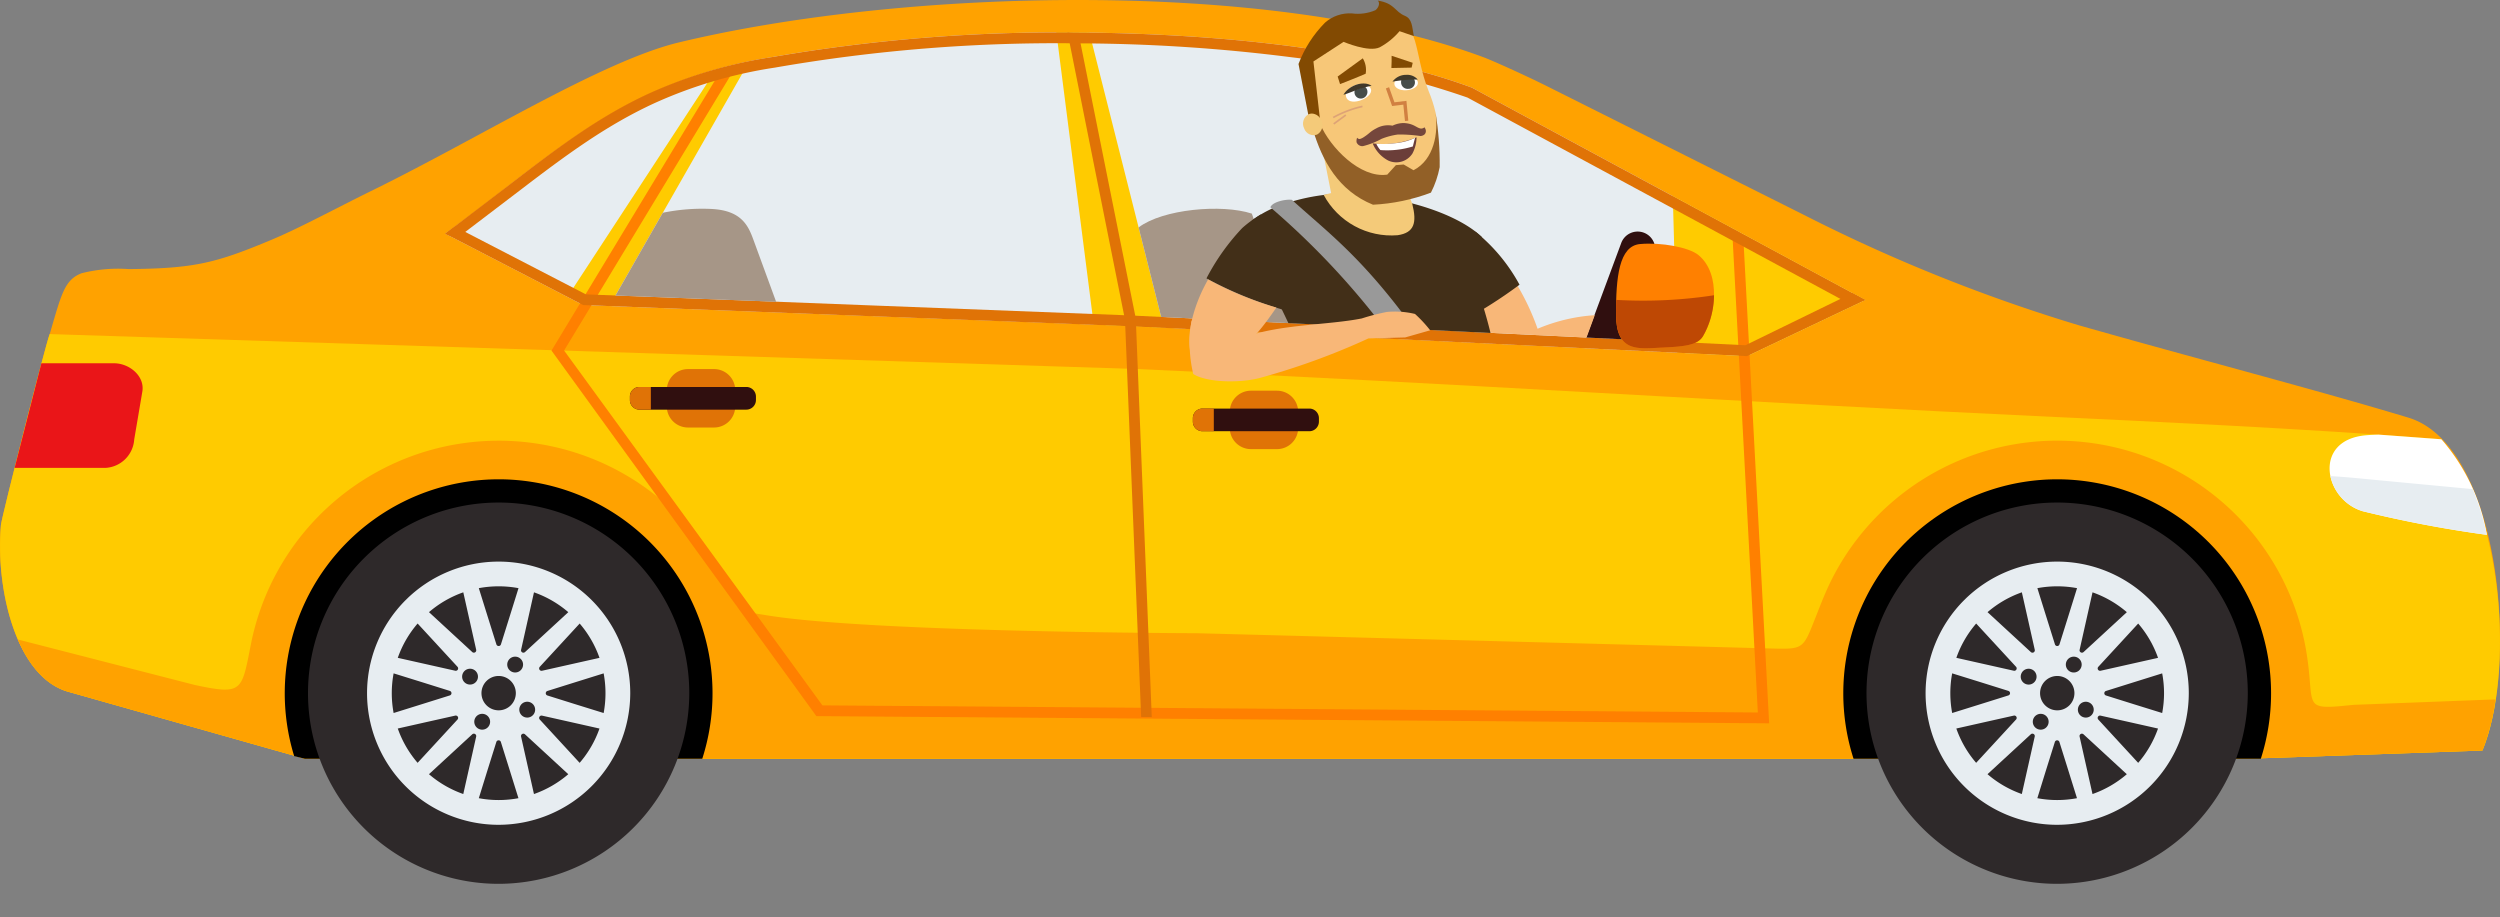
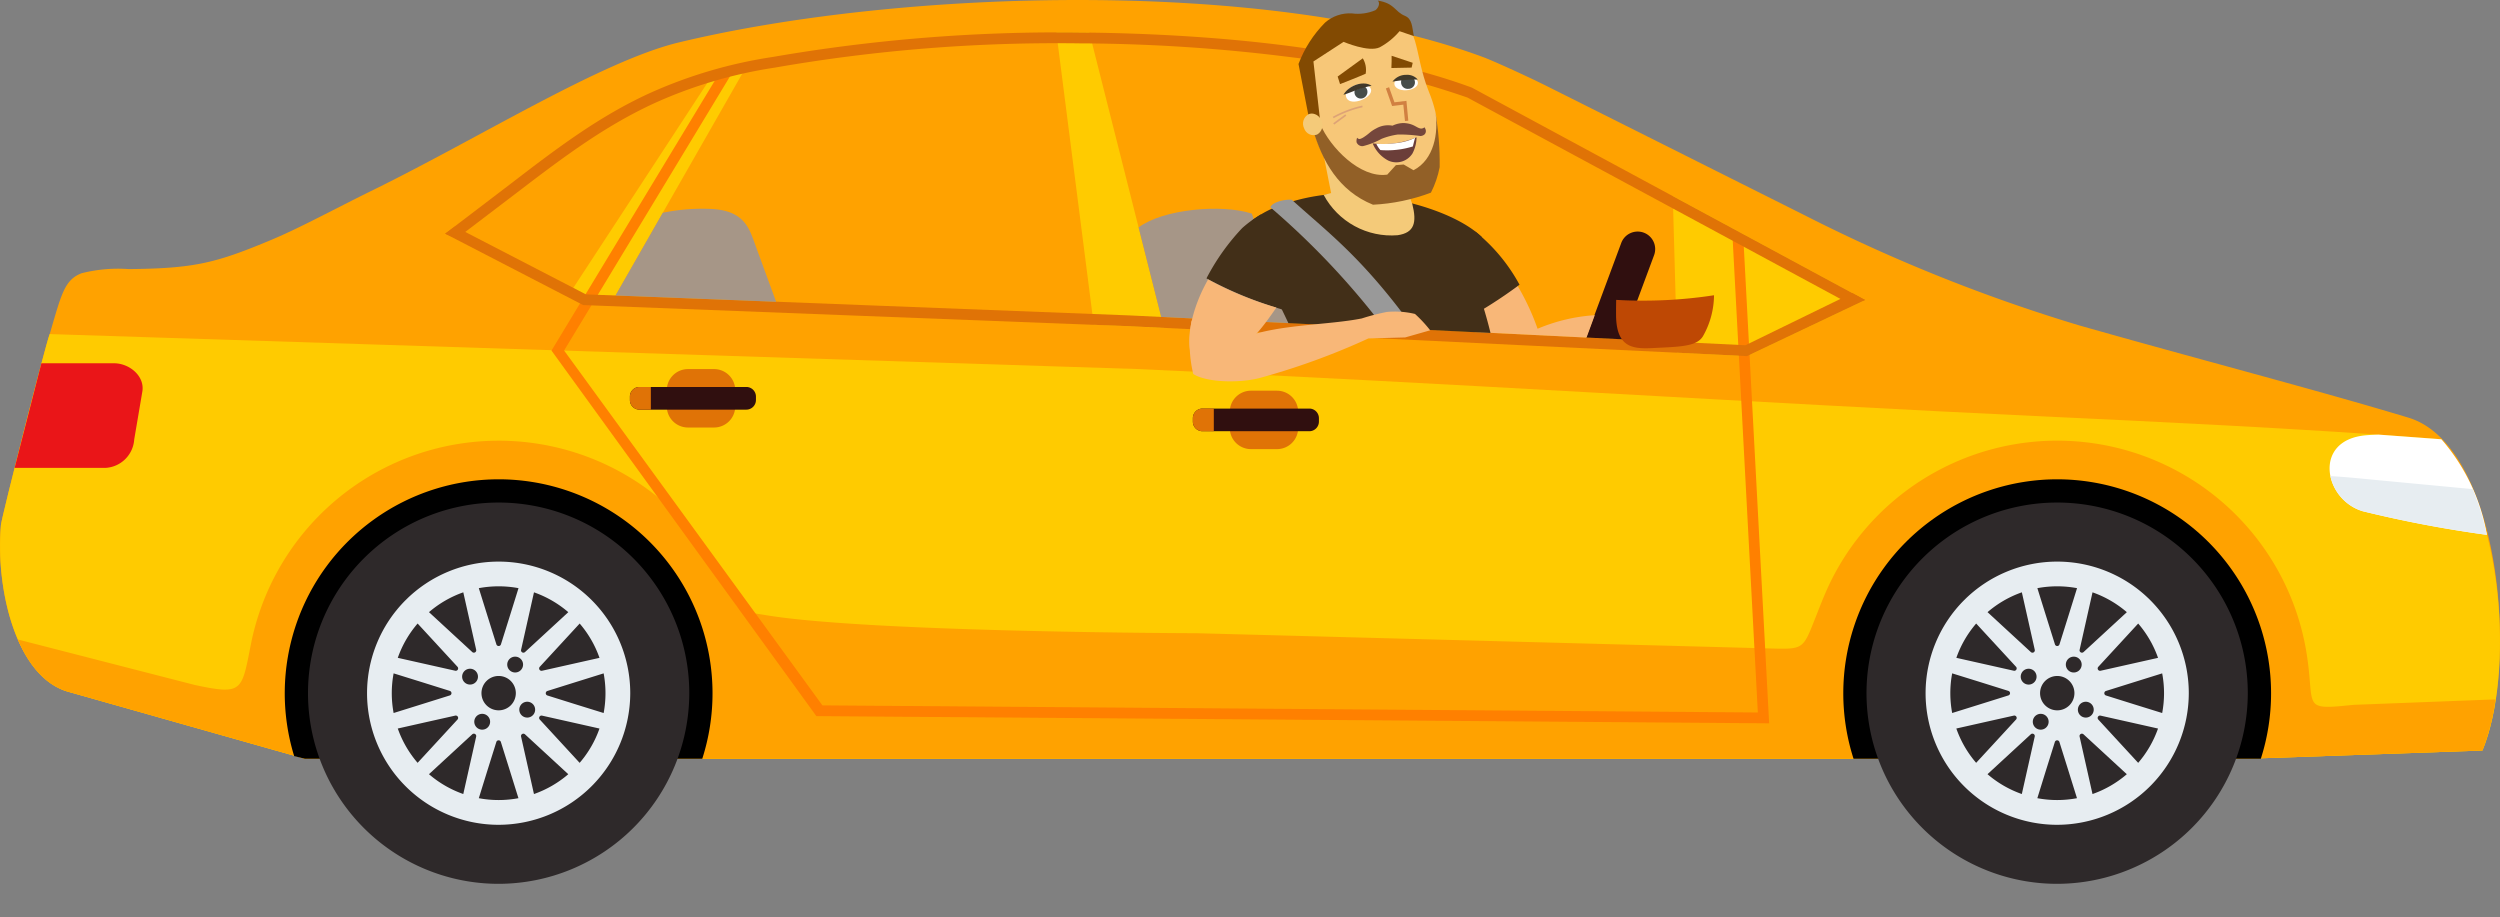
<svg xmlns="http://www.w3.org/2000/svg" xmlns:xlink="http://www.w3.org/1999/xlink" id="red-car" width="250" height="91.712" viewBox="0 0 250 91.712">
  <rect x="0" y="0" width="250" height="91.712" fill="#808080" stroke="none" />
  <defs>
    <clipPath id="clip-path">
      <rect id="Rectangle_16" data-name="Rectangle 16" width="250" height="91.712" fill="none" />
    </clipPath>
    <clipPath id="clip-path-3">
      <path id="Path_37" data-name="Path 37" d="M549.9,60.85l2.311,6.226c.461,1.847.207,2.861-1.472,3.106a7.689,7.689,0,0,1-7.395-4.031l.745-.184-1.509-7.637Z" transform="translate(-542.586 -58.33)" fill="none" />
    </clipPath>
    <linearGradient id="linear-gradient" x1="-10.592" y1="-5.499" x2="-10.573" y2="-5.499" gradientUnits="objectBoundingBox">
      <stop offset="0" stop-color="#ea9344" />
      <stop offset="1" stop-color="#f4ca79" />
    </linearGradient>
    <clipPath id="clip-path-5">
      <path id="Path_39" data-name="Path 39" d="M539.81,9.726c3.181.034,2.372,3.22,3.971,7.21a12.838,12.838,0,0,1,.659,2.033c.4,1.824.219,4.271-.972,7.647-1.093.273-4.418,1.378-5.724,1.043-2.267-1.239-4.11-1.847-5.895-8.119-.386-2.471-1.118-4.678-.433-6.237,1.072-2.442,4.321-3.579,8.181-3.579h.212" transform="translate(-531.135 -9.725)" fill="none" />
    </clipPath>
    <linearGradient id="linear-gradient-2" x1="-4.622" y1="-3.599" x2="-4.613" y2="-3.599" gradientUnits="objectBoundingBox">
      <stop offset="0" stop-color="#f8b375" />
      <stop offset="1" stop-color="#f7c778" />
    </linearGradient>
    <clipPath id="clip-path-6">
      <path id="Path_40" data-name="Path 40" d="M542.66,61.625a9.406,9.406,0,0,1-.873,2.542,19.041,19.041,0,0,1-5.793,1.208c-3.458-1.4-5.08-4.386-6.025-7.576l.767-.442c.956,2.243,3.949,5.4,6.684,5.009.251-.257.612-.691.863-.949l.777-.064c.293.167.7.406.988.573,2.05-1.061,2.508-3.714,2.188-5.792a30.123,30.123,0,0,1,.425,5.491" transform="translate(-529.969 -56.134)" fill="none" />
    </clipPath>
    <linearGradient id="linear-gradient-3" x1="-6.844" y1="-5.174" x2="-6.831" y2="-5.174" gradientUnits="objectBoundingBox">
      <stop offset="0" stop-color="#612f34" />
      <stop offset="0.21" stop-color="#612f34" />
      <stop offset="0.77" stop-color="#926027" />
      <stop offset="1" stop-color="#926027" />
    </linearGradient>
    <clipPath id="clip-path-8">
      <path id="Path_46" data-name="Path 46" d="M548.78,45.564c.294-.024.728-.075,1.151-.115.038.446.132,1.18.172,1.794-.658.059-3.591.372-3.591.372l.942-3.412.753-.25s.358,1.01.572,1.612" transform="translate(-546.512 -43.952)" fill="none" />
    </clipPath>
    <linearGradient id="linear-gradient-4" x1="-28.504" y1="-21.043" x2="-28.452" y2="-21.043" gradientUnits="objectBoundingBox">
      <stop offset="0" stop-color="#f3af62" />
      <stop offset="1" stop-color="#f7c778" />
    </linearGradient>
    <clipPath id="clip-path-10">
      <path id="Path_52" data-name="Path 52" d="M569.547,30.676c-.45.215-2.564,1.041-2.564,1.041l-.24-.755,2.514-1.825a2.24,2.24,0,0,1,.29,1.539" transform="translate(-566.742 -29.137)" fill="none" />
    </clipPath>
    <linearGradient id="linear-gradient-5" x1="-35.925" y1="-29.97" x2="-35.861" y2="-29.97" gradientUnits="objectBoundingBox">
      <stop offset="0" stop-color="#440511" />
      <stop offset="0.21" stop-color="#440511" />
      <stop offset="0.77" stop-color="#824a02" />
      <stop offset="1" stop-color="#824a02" />
    </linearGradient>
    <clipPath id="clip-path-11">
      <path id="Path_53" data-name="Path 53" d="M545.578,28.581l-.108.482s-.913.018-2.023.042c.022-.418.032-.975.021-1.224Z" transform="translate(-543.447 -27.881)" fill="none" />
    </clipPath>
    <linearGradient id="linear-gradient-6" x1="-61.162" y1="-35.265" x2="-61.049" y2="-35.265" xlink:href="#linear-gradient-5" />
    <clipPath id="clip-path-13">
      <path id="Path_55" data-name="Path 55" d="M553.531,1.832c.739.3.71,1.116.888,2.022l-1.429-.489a6.832,6.832,0,0,1-1.978,1.611c-1.1.535-3.615-.545-3.615-.545l-3.018,1.961.7,6.179-.91.556-.089-.3-1.192-6.182a11.759,11.759,0,0,1,2.654-4.137,3.716,3.716,0,0,1,2.7-.92,4.457,4.457,0,0,0,2.331-.32c.285-.2.516-.7.248-.961,1.7.27,1.673,1.1,2.711,1.525" transform="translate(-542.883 -0.307)" fill="none" />
    </clipPath>
    <linearGradient id="linear-gradient-7" x1="-6.506" y1="-4.946" x2="-6.494" y2="-4.946" xlink:href="#linear-gradient-5" />
    <clipPath id="clip-path-14">
      <path id="Path_56" data-name="Path 56" d="M590.416,57.443a1.071,1.071,0,0,1-.429,1.411,1,1,0,0,1-1.292-.618,1.07,1.07,0,0,1,.429-1.411.815.815,0,0,1,.342-.075,1.074,1.074,0,0,1,.95.693" transform="translate(-588.592 -56.75)" fill="none" />
    </clipPath>
    <linearGradient id="linear-gradient-8" x1="-46.589" y1="-32.37" x2="-46.51" y2="-32.37" gradientUnits="objectBoundingBox">
      <stop offset="0" stop-color="#f8b070" />
      <stop offset="1" stop-color="#f4ca79" />
    </linearGradient>
  </defs>
  <g id="Group_32" data-name="Group 32" clip-path="url(#clip-path)">
    <g id="Group_5" data-name="Group 5" transform="translate(0)">
      <g id="Group_4" data-name="Group 4" clip-path="url(#clip-path)">
        <path id="Path_2" data-name="Path 2" d="M154.768,8.654c-2.26-1.132-5.544-2.607-6.438-2.938-21.209-7.873-58-6.871-80.441-1.474-7.67,1.844-20,9.564-30.508,14.725-3.99,1.959-7.339,3.8-10.245,5.018-5.573,2.332-7.709,2.864-14.27,2.923a14.927,14.927,0,0,0-4.7.414c-1.713.654-2.021,2.07-3.194,6.088C4.6,34.278.159,51.735.091,52.5-.476,58.8,1.583,67.89,7.01,69.227L30.5,75.877H224.7l23.538-.826c3.681-8.785,1.753-30.522-7.408-33.289-9.2-2.78-21.092-5.859-33-9.249A166.159,166.159,0,0,1,180.62,21.605Z" transform="translate(0 0)" fill="#ffa200" fill-rule="evenodd" />
        <path id="Path_3" data-name="Path 3" d="M205.489,175.266c-30.6-1.429-61.184-3.447-91.878-4.8L4.973,166.975C4.6,167.845.163,185.3.1,186.063c-.568,6.3,1.491,15.394,6.919,16.731L30.5,209.443H224.708l23.538-.825c3.2-7.637,2.159-24.2-4.185-31.136-13.6-1.068-30.635-1.846-38.573-2.216" transform="translate(-0.004 -133.567)" fill="#ffcb00" fill-rule="evenodd" />
        <path id="Path_4" data-name="Path 4" d="M20.04,244.713,2.294,240.15c1.147,2.649,2.87,4.7,5.231,5.281L31.01,252.08H225.22l23.538-.825a21.818,21.818,0,0,0,1.3-5.113l-14.2.547c-5.368.557-3.764.272-4.726-5.411a25.256,25.256,0,0,0-47.6-6.816c-.61,1.252-1.137,2.675-1.659,3.984-1.061,2.661-1.149,2.691-4.264,2.607-11.524-.314-57.465-1.528-57.465-1.528s-32.611-.075-43.008-1.8c-2.64-.438-2.722-.23-3.545-2.152a25.255,25.255,0,0,0-47.967,4.964c-.946,4.736-.766,5.208-5.584,4.173" transform="translate(-0.515 -176.204)" fill="#ffa200" fill-rule="evenodd" />
        <path id="Path_5" data-name="Path 5" d="M135.812,239.566a21.4,21.4,0,0,0-20.364,27.945h40.727a21.4,21.4,0,0,0-20.363-27.945" transform="translate(69.907 -191.635)" fill-rule="evenodd" />
        <path id="Path_6" data-name="Path 6" d="M145.1,289.31a19.064,19.064,0,1,1,19.064-19.063A19.1,19.1,0,0,1,145.1,289.31" transform="translate(60.615 -200.927)" fill="#2e292a" fill-rule="evenodd" />
        <path id="Path_7" data-name="Path 7" d="M168.711,307.012a13.16,13.16,0,1,1,13.16-13.16,13.186,13.186,0,0,1-13.16,13.16" transform="translate(37.008 -224.532)" fill="#e7edf1" fill-rule="evenodd" />
        <path id="Path_8" data-name="Path 8" d="M914.791,239.566a21.4,21.4,0,0,0-20.447,27.678l1.078.266h39.732a21.4,21.4,0,0,0-20.363-27.945" transform="translate(-864.927 -191.635)" fill-rule="evenodd" />
        <path id="Path_9" data-name="Path 9" d="M924.082,289.31a19.064,19.064,0,1,1,19.064-19.063,19.1,19.1,0,0,1-19.064,19.063" transform="translate(-874.218 -200.927)" fill="#2e292a" fill-rule="evenodd" />
        <path id="Path_10" data-name="Path 10" d="M947.689,307.012a13.16,13.16,0,1,1,13.16-13.16,13.186,13.186,0,0,1-13.16,13.16" transform="translate(-897.824 -224.532)" fill="#e7edf1" fill-rule="evenodd" />
-         <path id="Path_11" data-name="Path 11" d="M350.063,18.657a167.592,167.592,0,0,1,30.688-2.442c14.691.127,29.152,1.779,39.216,5.514L459.29,42.964l-11.821,5.613L385.7,45.563l-54.612-2.092-13.8-7.14c6.4-4.616,11.868-9.529,18.361-12.944a46.457,46.457,0,0,1,14.419-4.73" transform="translate(-272.77 -12.964)" fill="#e7edf1" fill-rule="evenodd" />
        <path id="Path_12" data-name="Path 12" d="M671.063,16.141l7.461,29.537L671.5,45.36l-3.743-29.247Z" transform="translate(-562.125 -12.889)" fill="#ffcb00" fill-rule="evenodd" />
        <path id="Path_13" data-name="Path 13" d="M317.3,97.976l.435,15.669,6.986.341,11.818-5.613Z" transform="translate(-150.021 -78.373)" fill="#ffcb00" fill-rule="evenodd" />
        <path id="Path_14" data-name="Path 14" d="M889.944,33.042,875.664,54.88l4.069,1.126,13.853-24.249Z" transform="translate(-818.783 -25.403)" fill="#ffcb00" fill-rule="evenodd" />
        <path id="Path_15" data-name="Path 15" d="M605.414,195.27H602.8a2.12,2.12,0,0,0-2.113,2.114V199a2.119,2.119,0,0,0,2.113,2.113h2.614A2.119,2.119,0,0,0,607.528,199v-1.615a2.121,2.121,0,0,0-2.114-2.114" transform="translate(-477.71 -156.201)" fill="#e07306" fill-rule="evenodd" />
        <path id="Path_16" data-name="Path 16" d="M601.959,204.208H591.274a.963.963,0,0,0-.96.96v.346a.963.963,0,0,0,.96.96h10.685a.963.963,0,0,0,.961-.96v-.346a.963.963,0,0,0-.961-.96" transform="translate(-471.028 -163.351)" fill="#300f0f" fill-rule="evenodd" />
        <path id="Path_17" data-name="Path 17" d="M644.947,206.475v-2.267h-1.135a.963.963,0,0,0-.961.96v.346a.963.963,0,0,0,.961.96Z" transform="translate(-523.566 -163.351)" fill="#e07306" fill-rule="evenodd" />
        <path id="Path_18" data-name="Path 18" d="M886.8,184.478H884.18a2.12,2.12,0,0,0-2.113,2.113v1.616a2.12,2.12,0,0,0,2.113,2.113H886.8a2.119,2.119,0,0,0,2.113-2.113v-1.616a2.119,2.119,0,0,0-2.113-2.113" transform="translate(-815.388 -147.569)" fill="#e07306" fill-rule="evenodd" />
        <path id="Path_19" data-name="Path 19" d="M883.342,193.411H872.657a.963.963,0,0,0-.961.961v.345a.963.963,0,0,0,.961.961h10.685a.963.963,0,0,0,.96-.961v-.345a.963.963,0,0,0-.96-.961" transform="translate(-808.707 -154.714)" fill="#300f0f" fill-rule="evenodd" />
        <path id="Path_20" data-name="Path 20" d="M926.323,195.678V193.41h-1.135a.964.964,0,0,0-.961.961v.345a.963.963,0,0,0,.961.961Z" transform="translate(-861.238 -154.713)" fill="#e07306" fill-rule="evenodd" />
        <path id="Path_21" data-name="Path 21" d="M185.568,295.648l-2.116,1.95-2.213,2.039a.238.238,0,0,1-.336-.014.233.233,0,0,1-.057-.213l.659-2.936.631-2.81a10.674,10.674,0,0,1,3.431,1.984m3.121,4.568a10.714,10.714,0,0,0-1.985-3.432l-1.95,2.117-2.039,2.212a.238.238,0,0,0,.227.393l2.935-.659Zm.414,5.517a10.7,10.7,0,0,0,0-3.965l-2.749.859-2.871.9a.237.237,0,0,0,0,.453l2.871.9Zm-2.4,4.983-1.95-2.116-2.039-2.214a.237.237,0,0,1,.227-.392l2.935.659,2.811.632a10.682,10.682,0,0,1-1.984,3.431m-4.568,3.12a10.7,10.7,0,0,0,3.431-1.984l-2.116-1.951-2.213-2.038a.236.236,0,0,0-.335.013.233.233,0,0,0-.057.213l.659,2.936Zm-5.516.414a10.718,10.718,0,0,0,3.964,0l-.857-2.749-.9-2.872a.238.238,0,0,0-.3-.156.242.242,0,0,0-.156.156l-.9,2.872Zm-4.984-2.4,2.116-1.95,2.213-2.039a.237.237,0,0,1,.393.227l-.659,2.936-.631,2.81a10.688,10.688,0,0,1-3.431-1.984m-3.119-4.567a10.686,10.686,0,0,0,1.983,3.431l1.951-2.116,2.039-2.214a.237.237,0,0,0-.227-.392l-2.935.658Zm-.415-5.516a10.672,10.672,0,0,0-.184,1.982,10.8,10.8,0,0,0,.184,1.983l2.748-.858,2.872-.9a.237.237,0,0,0,0-.453l-2.872-.9Zm2.4-4.984,1.951,2.116,2.038,2.212a.238.238,0,0,1-.226.393l-2.935-.659-2.81-.631a10.674,10.674,0,0,1,1.983-3.431m4.567-3.12a10.685,10.685,0,0,0-3.431,1.984l2.116,1.95,2.213,2.039a.237.237,0,0,0,.393-.227l-.659-2.936Zm3.535-.6a10.783,10.783,0,0,0-1.983.184l.858,2.748.9,2.872a.237.237,0,0,0,.453,0l.9-2.872.857-2.748a10.783,10.783,0,0,0-1.982-.184m-2.048,14.229a.792.792,0,1,0-.289-1.082.793.793,0,0,0,.289,1.082m4.22-2.291a.792.792,0,1,0,1.081-.289.792.792,0,0,0-1.081.289m-5.716-3.3a.792.792,0,1,0,1.08-.29.791.791,0,0,0-1.08.29m4.8-.126a.792.792,0,1,0-.29-1.081.793.793,0,0,0,.29,1.081m-1.254.454a1.718,1.718,0,1,0,1.718,1.718,1.718,1.718,0,0,0-1.718-1.718" transform="translate(27.116 -234.431)" fill="#2e292a" fill-rule="evenodd" />
        <path id="Path_22" data-name="Path 22" d="M964.552,295.648l-2.116,1.95-2.213,2.039a.238.238,0,0,1-.336-.014.235.235,0,0,1-.056-.213l.659-2.936.63-2.81a10.67,10.67,0,0,1,3.432,1.984m3.12,4.568a10.689,10.689,0,0,0-1.983-3.432l-1.951,2.117-2.039,2.212a.238.238,0,0,0,.227.393l2.935-.659Zm.415,5.517a10.794,10.794,0,0,0,0-3.965l-2.751.859-2.871.9a.237.237,0,0,0,0,.453l2.871.9Zm-2.4,4.983-1.949-2.116-2.039-2.214a.237.237,0,0,1,.227-.392l2.935.659,2.81.632a10.654,10.654,0,0,1-1.985,3.431m-4.568,3.12a10.7,10.7,0,0,0,3.432-1.984l-2.116-1.951-2.213-2.038a.237.237,0,0,0-.336.013.235.235,0,0,0-.056.213l.659,2.936Zm-5.515.414a10.713,10.713,0,0,0,3.963,0l-.857-2.749-.9-2.872a.237.237,0,0,0-.453,0l-.9,2.872Zm-4.984-2.4,2.116-1.95,2.212-2.039a.238.238,0,0,1,.393.227l-.659,2.936-.631,2.81a10.677,10.677,0,0,1-3.431-1.984m-3.12-4.567a10.694,10.694,0,0,0,1.984,3.431l1.951-2.116,2.039-2.214a.237.237,0,0,0-.227-.392l-2.935.658Zm-.415-5.516a10.765,10.765,0,0,0,0,3.965l2.747-.858,2.872-.9a.237.237,0,0,0,0-.453l-2.872-.9Zm2.4-4.984,1.951,2.116,2.038,2.212a.238.238,0,0,1-.227.393l-2.936-.659-2.81-.631a10.666,10.666,0,0,1,1.984-3.431m4.567-3.12a10.674,10.674,0,0,0-3.431,1.984l2.116,1.95,2.212,2.039a.238.238,0,0,0,.393-.227l-.659-2.936Zm3.535-.6a10.786,10.786,0,0,0-1.983.184l.858,2.748.9,2.872a.234.234,0,0,0,.155.156.238.238,0,0,0,.3-.156l.9-2.872.857-2.748a10.763,10.763,0,0,0-1.981-.184m-2.046,14.229a.792.792,0,1,0-.29-1.082.792.792,0,0,0,.29,1.082M959.759,305a.792.792,0,1,0,1.081-.289.791.791,0,0,0-1.081.289m-5.718-3.3a.792.792,0,1,0,1.082-.29.792.792,0,0,0-1.082.29m4.8-.126a.792.792,0,1,0-.29-1.081.793.793,0,0,0,.29,1.081m-1.254.454a1.718,1.718,0,1,0,1.718,1.718,1.717,1.717,0,0,0-1.718-1.718" transform="translate(-907.722 -234.431)" fill="#2e292a" fill-rule="evenodd" />
        <path id="Path_23" data-name="Path 23" d="M11.461,217.225c-.439.011-.863.032-1.262.068-5.366.468-4.191,6.449-.313,7.593A120.071,120.071,0,0,0,22.3,227.248a19.718,19.718,0,0,0-4.549-9.556Z" transform="translate(226.391 -173.764)" fill="#fff" fill-rule="evenodd" />
        <path id="Path_24" data-name="Path 24" d="M6.567,237.963A4.712,4.712,0,0,0,9.8,241.475a120.08,120.08,0,0,0,12.41,2.362,27.09,27.09,0,0,0-1.1-3.789c-.067-.18-.244-.635-.313-.784l-9.265-.875c-1.73-.163-3.395-.343-4.972-.426" transform="translate(226.472 -190.352)" fill="#e7edf1" fill-rule="evenodd" />
        <path id="Path_25" data-name="Path 25" d="M483.356,50.369l2.566,48.242L392.38,97.9,366.549,62.414,383.285,34.76l-.926-.552L365.288,62.421l26.488,36.554,95.278.721-2.579-48.486Z" transform="translate(-310.139 -27.363)" fill="#ff8000" fill-rule="evenodd" />
        <path id="Path_26" data-name="Path 26" d="M331.358,120.024l54.366,2.105,61.591,2.982,10.691-5.215,1.282.692L447.468,126.2l-61.783-2.991-54.6-2.114-13.8-7.14.971-.71Z" transform="translate(-272.77 -90.588)" fill="#e07306" fill-rule="evenodd" />
        <path id="Path_27" data-name="Path 27" d="M1180.928,181.566h7.258c1.559,0,3.1,1.3,2.835,2.836l-.812,4.788a3.046,3.046,0,0,1-2.835,2.835h-9.124Z" transform="translate(-1176.788 -145.239)" fill="#ea1518" fill-rule="evenodd" />
-         <path id="Path_28" data-name="Path 28" d="M673.865,16.256l5.746,28.718,1.616,39.739h1.062l-1.6-39.882-5.7-28.38Z" transform="translate(-567.112 -13.004)" fill="#e07306" fill-rule="evenodd" />
        <path id="Path_29" data-name="Path 29" d="M457.881,43.412l1.438-.452L420,21.728c-10.064-3.734-24.525-5.387-39.216-5.514A167.605,167.605,0,0,0,350.1,18.656a46.874,46.874,0,0,0-12.4,3.657c-4.987,2.3-9.082,5.38-13.92,9.1-.954.732-5.435,4.14-6.459,4.921l1.138.491c.974-.744,5.41-4.116,6.323-4.814,4.707-3.6,8.75-6.582,13.621-8.8a45.744,45.744,0,0,1,11.871-3.483A163.99,163.99,0,0,1,380.779,17.3a171.823,171.823,0,0,1,21.21,1.394,83.057,83.057,0,0,1,17.568,4.027Z" transform="translate(-272.807 -12.963)" fill="#e07306" fill-rule="evenodd" />
        <path id="Path_30" data-name="Path 30" d="M429.078,118.228a1.752,1.752,0,1,0-3.285-1.218l-3.5,9.427,3.669.179Z" transform="translate(-263.679 -92.684)" fill="#300f0f" fill-rule="evenodd" />
-         <path id="Path_31" data-name="Path 31" d="M401.525,131.043c-.551.873-1.783,1.019-4.118,1.125s-4.543.51-4.564-3.268.3-6.9,2.4-7.09,4.882.318,5.837,1.1c2.342,1.927,1.667,6.2.446,8.13" transform="translate(-231.238 -97.406)" fill="#ff8000" fill-rule="evenodd" />
        <path id="Path_32" data-name="Path 32" d="M402.641,147.571a46.682,46.682,0,0,1-9.783.463c-.013.485-.016.989-.013,1.506.021,3.777,2.228,3.374,4.564,3.268s3.566-.252,4.117-1.125a8.4,8.4,0,0,0,1.115-4.111" transform="translate(-231.239 -118.046)" fill="#be4804" fill-rule="evenodd" />
        <path id="Path_33" data-name="Path 33" d="M615.992,104.815c-3.011-.984-8.919-.449-11.323,1.384l2.26,8.951,12.9.626Z" transform="translate(-490.809 -83.455)" fill="#a69687" fill-rule="evenodd" />
        <path id="Path_34" data-name="Path 34" d="M871.295,104.356a19.558,19.558,0,0,0-4.954.377l-4.728,8.274,16.063.629-2.274-6.209c-.508-1.387-1.177-2.9-4.108-3.07" transform="translate(-800.063 -83.456)" fill="#a69687" fill-rule="evenodd" />
        <path id="Path_35" data-name="Path 35" d="M464.895,144.644l-11.32-.557a27.192,27.192,0,0,1-1.114-2.574c1.072-1.037,3.268-2.653,5.013-2.892A23.873,23.873,0,0,1,460,143.762a17.591,17.591,0,0,1,5.72-1.358Z" transform="translate(-306.242 -110.886)" fill="#f8b778" fill-rule="evenodd" />
        <path id="Path_36" data-name="Path 36" d="M527.5,101.283c.008.458-1.415,2.48-.721,4.4a46.611,46.611,0,0,1,1.6,5.206l-20.212-.981c-1.529-3.264-2.71-5.19-3.649-10.258a10.545,10.545,0,0,1,3.273-1.673,19.789,19.789,0,0,1,4.392-.94c5.551-.33,12.466,1.529,15.315,4.245" transform="translate(-379.327 -77.593)" fill="#422f18" fill-rule="evenodd" />
      </g>
    </g>
    <g id="Group_7" data-name="Group 7" transform="translate(131.609 11.67)">
      <g id="Group_6" data-name="Group 6" clip-path="url(#clip-path-3)">
        <rect id="Rectangle_3" data-name="Rectangle 3" width="10.219" height="12.324" transform="translate(10.089 12.325) rotate(-179.397)" fill="url(#linear-gradient)" />
      </g>
    </g>
    <g id="Group_9" data-name="Group 9" transform="translate(0)">
      <g id="Group_8" data-name="Group 8" clip-path="url(#clip-path)">
        <path id="Path_38" data-name="Path 38" d="M490.614,124.95a45.205,45.205,0,0,0,6.068-3.821,17.542,17.542,0,0,0-4.359-5.264c-.708-.451-3.416,3.73-1.708,9.085" transform="translate(-344.73 -92.657)" fill="#422f18" fill-rule="evenodd" />
      </g>
    </g>
    <g id="Group_11" data-name="Group 11" transform="translate(130.235 1.946)">
      <g id="Group_10" data-name="Group 10" clip-path="url(#clip-path-5)">
        <rect id="Rectangle_5" data-name="Rectangle 5" width="22.083" height="19.668" transform="translate(1.367 22.943) rotate(-110.741)" fill="url(#linear-gradient-2)" />
      </g>
    </g>
    <g id="Group_13" data-name="Group 13" transform="translate(131.275 11.231)">
      <g id="Group_12" data-name="Group 12" clip-path="url(#clip-path-6)">
        <rect id="Rectangle_6" data-name="Rectangle 6" width="15.297" height="13.368" transform="translate(10.941 13.695) rotate(-157.85)" fill="url(#linear-gradient-3)" />
      </g>
    </g>
    <g id="Group_15" data-name="Group 15" transform="translate(0)">
      <g id="Group_14" data-name="Group 14" clip-path="url(#clip-path)">
        <path id="Path_41" data-name="Path 41" d="M541.006,62.643a7.043,7.043,0,0,0-1.636.432,7.582,7.582,0,0,1-1.85.727.616.616,0,0,1-.648-.384.947.947,0,0,1,.055-.454c.181.207.331.126.59-.01a5.072,5.072,0,0,0,.684-.508,3.478,3.478,0,0,1,.63-.41,2.4,2.4,0,0,1,1.638-.277,2.551,2.551,0,0,1,1.145-.263c1.017.058,1.228.482,1.687.55.1.014.317-.046.342-.135a.578.578,0,0,1,.159.421c-.016.239-.18.42-.528.464a14.682,14.682,0,0,0-2.268-.154" transform="translate(-401.216 -49.191)" fill="#75473c" fill-rule="evenodd" />
        <path id="Path_42" data-name="Path 42" d="M564.236,43.276c.123.452.653.6,1.34.394s1.273-.693,1.15-1.145-.781-.65-1.469-.443-1.145.742-1.022,1.193" transform="translate(-429.629 -33.597)" fill="#fff" fill-rule="evenodd" />
        <path id="Path_43" data-name="Path 43" d="M540.815,38.746c.005.4.507.681,1.159.656s1.207-.345,1.2-.746-.538-.707-1.189-.682-1.176.372-1.172.773" transform="translate(-401.38 -30.374)" fill="#fff" fill-rule="evenodd" />
        <path id="Path_44" data-name="Path 44" d="M567.04,43.107a.628.628,0,0,1,.306.394.673.673,0,0,1-.462.811.631.631,0,0,1-.793-.446.662.662,0,0,1,.027-.414,2.655,2.655,0,0,0,.922-.345" transform="translate(-430.623 -34.482)" fill="#474d4a" fill-rule="evenodd" />
        <path id="Path_45" data-name="Path 45" d="M543.623,39.013a.643.643,0,0,1-.514,1.043.654.654,0,0,1-.732-.687.914.914,0,0,1,.084-.375,5.7,5.7,0,0,1,1.161.019" transform="translate(-402.268 -31.174)" fill="#474d4a" fill-rule="evenodd" />
      </g>
    </g>
    <g id="Group_17" data-name="Group 17" transform="translate(137.066 8.794)">
      <g id="Group_16" data-name="Group 16" clip-path="url(#clip-path-8)">
        <rect id="Rectangle_8" data-name="Rectangle 8" width="3.832" height="3.764" transform="matrix(-0.048, -0.999, 0.999, -0.048, 0.008, 3.836)" fill="url(#linear-gradient-4)" />
      </g>
    </g>
    <g id="Group_19" data-name="Group 19" transform="translate(0)">
      <g id="Group_18" data-name="Group 18" clip-path="url(#clip-path)">
        <path id="Path_47" data-name="Path 47" d="M541.516,69.222a8.479,8.479,0,0,0,4.392-.607,3.586,3.586,0,0,1-.41,1.621,1.917,1.917,0,0,1-2.406.714,3.381,3.381,0,0,1-1.576-1.728" transform="translate(-404.252 -54.887)" fill="#6b3e39" fill-rule="evenodd" />
        <path id="Path_48" data-name="Path 48" d="M542.659,70.11a2.581,2.581,0,0,1-.409-.63,9.648,9.648,0,0,0,2.106-.081,5.7,5.7,0,0,0,1.776-.512s-.117.4-.223.86a8.612,8.612,0,0,1-3.25.363" transform="translate(-404.622 -55.104)" fill="#fff" fill-rule="evenodd" />
        <path id="Path_49" data-name="Path 49" d="M568.541,54.026a11.157,11.157,0,0,1,2.9-1.1l-.032-.168a11.334,11.334,0,0,0-2.955,1.123Z" transform="translate(-435.179 -42.201)" fill="#dea376" fill-rule="evenodd" />
        <path id="Path_50" data-name="Path 50" d="M576.723,58.171l1.211-.89-.1-.138-1.211.89Z" transform="translate(-443.302 -45.71)" fill="#dea376" fill-rule="evenodd" />
        <path id="Path_51" data-name="Path 51" d="M540.92,38.1a14.024,14.024,0,0,1,2.527-.21,1.389,1.389,0,0,0-1.152-.471,1.673,1.673,0,0,0-1.375.681" transform="translate(-401.671 -29.935)" fill="#40382a" fill-rule="evenodd" />
      </g>
    </g>
    <g id="Group_21" data-name="Group 21" transform="translate(133.764 5.83)">
      <g id="Group_20" data-name="Group 20" clip-path="url(#clip-path-10)">
        <rect id="Rectangle_10" data-name="Rectangle 10" width="3.15" height="2.776" transform="translate(2.969 2.782) rotate(-176.118)" fill="url(#linear-gradient-5)" />
      </g>
    </g>
    <g id="Group_23" data-name="Group 23" transform="translate(139.139 5.578)">
      <g id="Group_22" data-name="Group 22" clip-path="url(#clip-path-11)">
        <rect id="Rectangle_11" data-name="Rectangle 11" width="1.781" height="2.391" transform="translate(0.173 1.806) rotate(-106.569)" fill="url(#linear-gradient-6)" />
      </g>
    </g>
    <g id="Group_25" data-name="Group 25" transform="translate(0)">
      <g id="Group_24" data-name="Group 24" clip-path="url(#clip-path)">
        <path id="Path_54" data-name="Path 54" d="M547.877,46.94l-.187-1.987-1.2.145-.536-1.509-.321.123.624,1.759,1.122-.136.164,1.638Z" transform="translate(-407.046 -34.868)" fill="#d18041" fill-rule="evenodd" />
      </g>
    </g>
    <g id="Group_27" data-name="Group 27" transform="translate(129.846 0.061)">
      <g id="Group_26" data-name="Group 26" clip-path="url(#clip-path-13)">
        <rect id="Rectangle_13" data-name="Rectangle 13" width="16.326" height="15.652" transform="translate(1.788 16.995) rotate(-113.185)" fill="url(#linear-gradient-7)" />
      </g>
    </g>
    <g id="Group_29" data-name="Group 29" transform="translate(130.311 11.354)">
      <g id="Group_28" data-name="Group 28" clip-path="url(#clip-path-14)">
        <rect id="Rectangle_14" data-name="Rectangle 14" width="2.521" height="2.41" transform="matrix(-0.095, -0.995, 0.995, -0.095, -0.116, 2.531)" fill="url(#linear-gradient-8)" />
      </g>
    </g>
    <g id="Group_31" data-name="Group 31" transform="translate(0)">
      <g id="Group_30" data-name="Group 30" clip-path="url(#clip-path)">
        <path id="Path_57" data-name="Path 57" d="M564.009,42.858c.261-.08.5-.169.726-.257s.453-.174.675-.254.444-.154.673-.218.465-.119.732-.179a1.445,1.445,0,0,0-.768-.222,2.2,2.2,0,0,0-.8.136,2.6,2.6,0,0,0-.706.389,1.986,1.986,0,0,0-.535.607" transform="translate(-429.66 -33.378)" fill="#40382a" fill-rule="evenodd" />
        <path id="Path_58" data-name="Path 58" d="M611.4,116.734a39.015,39.015,0,0,1-7.721-3.153,22.087,22.087,0,0,1,3.575-5.032,12.048,12.048,0,0,1,1.862-1.358,7.365,7.365,0,0,1,3.112,5.373,7.567,7.567,0,0,1-.827,4.17" transform="translate(-483.032 -85.744)" fill="#422f18" fill-rule="evenodd" />
        <path id="Path_59" data-name="Path 59" d="M544.794,99.826c3.705,3.349,7.051,5.766,12.241,12.922l-3.043-.149a77.982,77.982,0,0,0-11.348-12.027c.2-.546,1.537-.831,2.15-.747" transform="translate(-415.605 -79.842)" fill="#999" fill-rule="evenodd" />
        <path id="Path_60" data-name="Path 60" d="M535.063,161.95c1.3.824,4.441.935,6.567.414a70.38,70.38,0,0,0,10.942-3.975l3.678-.1,2.5-.713a12.827,12.827,0,0,0-1.519-1.635,8.633,8.633,0,0,0-2.815-.2,22.324,22.324,0,0,0-2.507.649c-3.309.66-8.113.587-11.525,1.814.3-.4,1.383-1.817,1.707-2.314-.987-.3-5.94.232-7.2.74a13.157,13.157,0,0,0,.168,5.326" transform="translate(-415.731 -124.546)" fill="#f8b778" fill-rule="evenodd" />
        <path id="Path_61" data-name="Path 61" d="M620.279,142.465c-1.211,1.729-2.674,3.911-5.192,5.055-1.156.211-2.812.272-3.35-.351-.54-2,.315-4.839,1.366-6.869.122-.235.235-.45.345-.649a33.853,33.853,0,0,0,6.831,2.814" transform="translate(-492.639 -111.71)" fill="#f8b778" fill-rule="evenodd" />
      </g>
    </g>
  </g>
</svg>